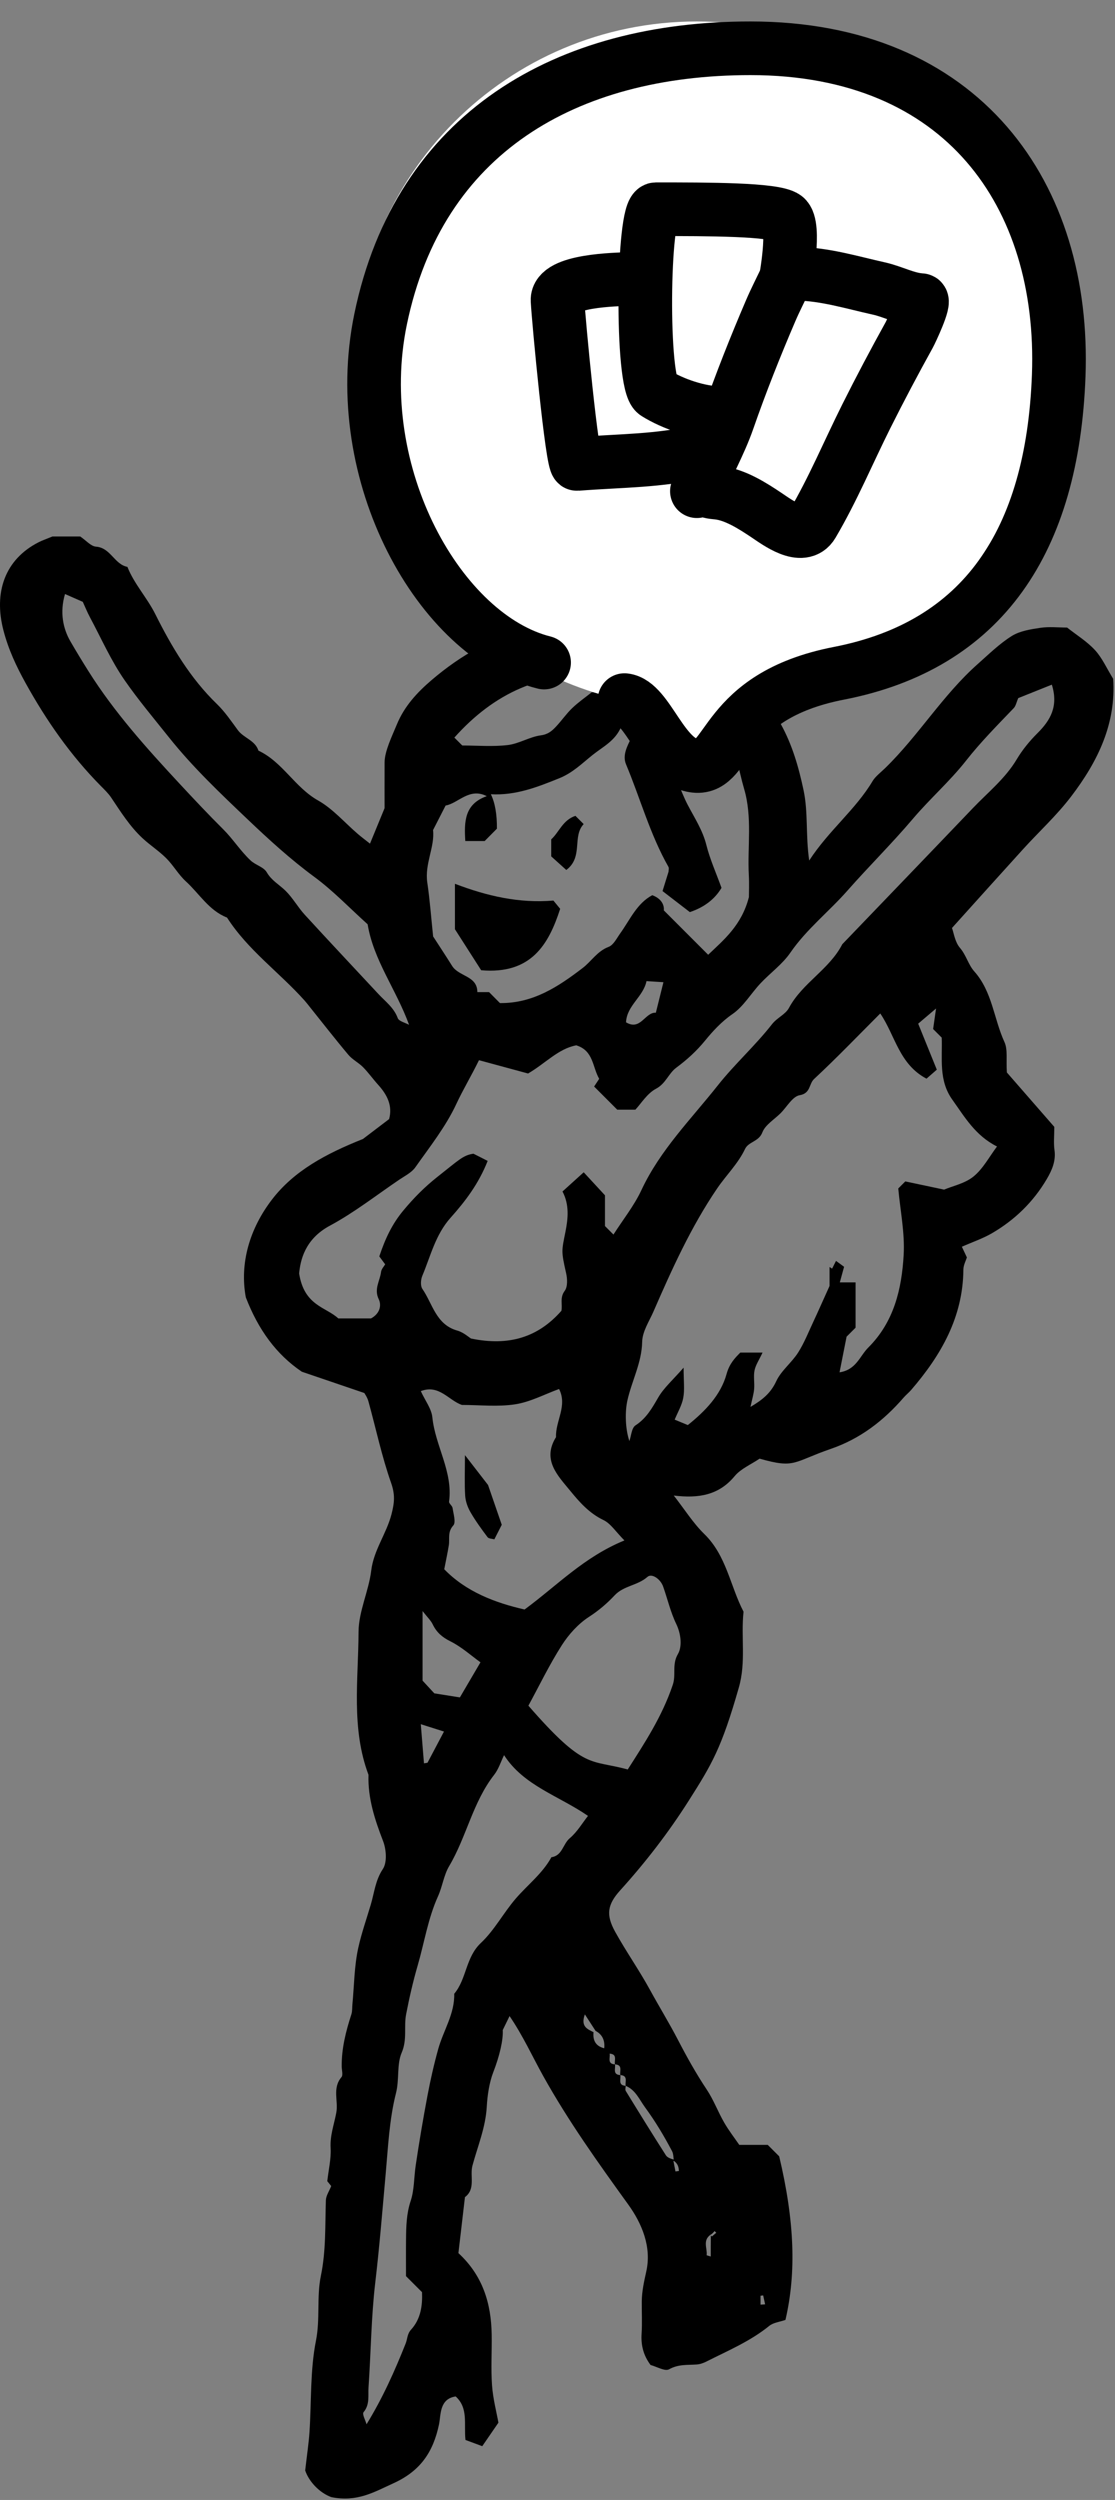
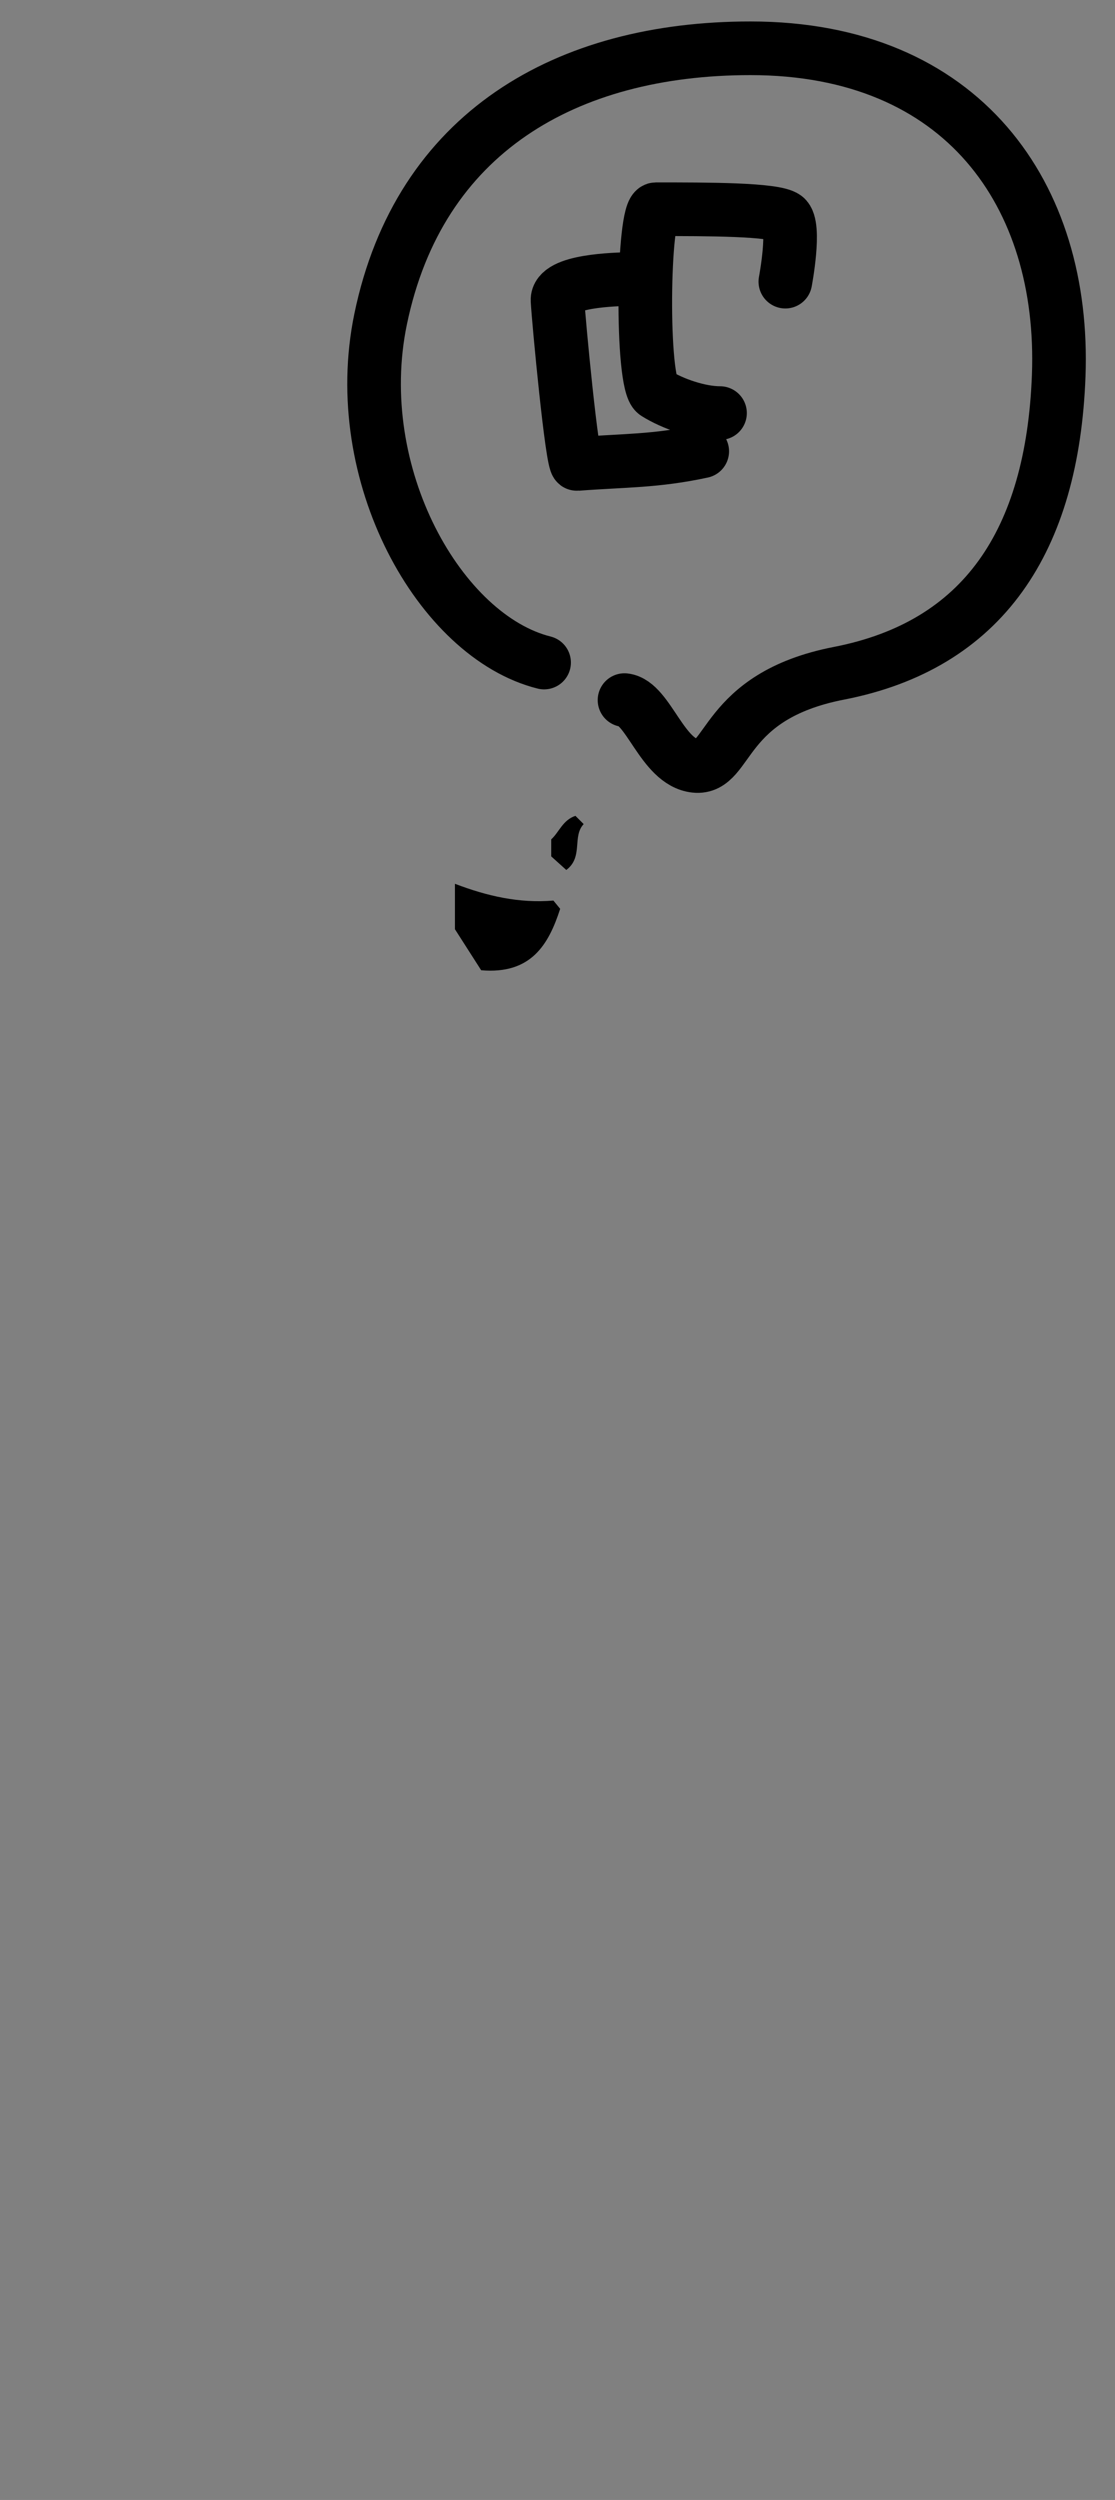
<svg xmlns="http://www.w3.org/2000/svg" width="208" height="466" viewBox="0 0 208 466" fill="none">
  <rect x="0" y="0" width="208" height="466" fill="#808080" stroke="none" />
-   <path d="M141.7 271.894C140.099 272.982 138.199 273.764 137.041 275.16C134.084 278.726 130.304 279.33 125.687 278.769C127.742 281.396 129.315 283.928 131.387 285.946C135.529 289.98 136.21 295.638 138.706 300.429C138.192 305.108 139.198 309.758 137.833 314.539C134.595 325.883 132.791 328.865 128.469 335.669C124.687 341.622 120.418 347.141 115.703 352.354C113.313 354.997 112.991 356.904 114.754 360.087C116.789 363.762 119.226 367.215 121.242 370.9C122.956 374.032 124.835 377.083 126.469 380.231C128.125 383.419 129.848 386.511 131.839 389.496C133.116 391.41 133.929 393.628 135.083 395.632C135.949 397.137 137.027 398.519 137.909 399.808H143.219C143.942 400.53 144.649 401.237 145.356 401.943C148.216 413.969 148.579 423.627 146.523 432.436C145.495 432.798 144.283 432.915 143.493 433.555C139.936 436.435 135.762 438.179 131.744 440.212C131.2 440.487 130.575 440.701 129.974 440.743C128.231 440.865 126.541 440.668 124.822 441.637C124.046 442.074 122.495 441.135 121.363 440.839C120.019 439.048 119.549 437.137 119.689 434.984C119.818 432.994 119.7 430.989 119.721 428.991C119.741 427.078 120.15 425.261 120.568 423.378C121.579 418.825 119.756 414.469 117.187 410.912C111.575 403.14 106.015 395.371 101.34 386.979C99.305 383.326 97.585 379.508 95.059 375.797C94.835 376.255 94.558 376.823 93.784 378.406C93.891 380.259 93.199 383.224 92.022 386.257C91.282 388.164 90.924 390.549 90.802 392.725C90.586 396.559 89.108 400.066 88.137 403.662C87.611 405.608 88.782 408.014 86.734 409.55C86.324 413.064 85.914 416.578 85.516 419.983C90.081 424.189 91.623 429.381 91.722 435.128C91.776 438.291 91.56 441.468 91.785 444.616C91.966 447.14 92.628 449.63 92.979 451.588C91.809 453.288 91.005 454.457 89.963 455.972C89.027 455.625 87.888 455.202 86.833 454.81C86.512 451.805 87.41 448.9 85.009 446.701C81.937 447.148 82.264 450.167 81.896 451.915C80.8 457.115 78.391 460.618 73.377 462.891C69.836 464.496 66.623 466.457 61.793 465.465C59.548 464.636 57.614 462.528 56.932 460.499C57.284 457.422 57.598 455.394 57.733 453.354C58.111 447.667 57.84 441.86 58.939 436.321C59.752 432.224 59.046 428.151 59.856 424.23C60.829 419.523 60.636 414.843 60.791 410.136C60.82 409.266 61.422 408.415 61.788 407.483C61.504 407.133 61.203 406.762 61.053 406.576C61.296 404.411 61.791 402.383 61.676 400.389C61.543 398.062 62.327 395.987 62.736 393.803C63.144 391.623 61.953 389.234 63.699 387.185C64.028 386.799 63.753 385.893 63.745 385.227C63.702 381.859 64.516 378.655 65.545 375.482C65.739 374.884 65.684 374.206 65.745 373.565C66.078 370.04 66.083 366.441 66.849 363.012C67.45 360.322 68.385 357.663 69.177 354.994C69.826 352.805 70.018 350.493 71.416 348.399C72.24 347.167 72.066 344.74 71.466 343.188C69.916 339.175 68.599 335.185 68.743 330.83C65.482 322.142 66.856 313.082 66.887 304.182C66.9 300.374 68.782 296.609 69.251 292.756C69.717 288.923 72.083 285.91 73.027 282.28C73.587 280.129 73.729 278.601 72.965 276.434C71.217 271.472 70.129 266.28 68.723 261.195C68.52 260.462 68.042 259.805 67.969 259.661C63.778 258.234 60.123 256.99 56.304 255.69C51.55 252.476 48.189 247.872 45.853 241.818C44.687 235.469 46.566 229.044 50.722 223.618C54.838 218.244 60.783 215.064 67.705 212.309C68.885 211.413 70.675 210.053 72.588 208.6C73.262 206.124 72.246 204.091 70.562 202.228C69.588 201.15 68.742 199.953 67.725 198.921C66.891 198.076 65.746 197.517 64.99 196.62C62.514 193.679 60.154 190.641 57.749 187.641C57.447 187.265 57.156 186.88 56.836 186.521C52.124 181.251 46.227 177.09 42.353 171.037C38.979 169.722 37.188 166.584 34.673 164.289C33.292 163.029 32.345 161.304 31.015 159.977C29.654 158.619 28.003 157.557 26.59 156.246C24.23 154.057 22.529 151.34 20.751 148.686C20.211 147.881 19.486 147.191 18.799 146.495C13.17 140.801 8.642 134.305 4.774 127.323C3.046 124.203 1.575 121.074 0.647 117.521C-1.206 110.422 0.904 104.29 7.194 101.08C7.876 100.731 8.611 100.486 9.788 100H14.963C16.064 100.743 16.949 101.826 17.91 101.898C20.645 102.102 21.332 105.206 23.767 105.666C25.035 108.871 27.426 111.39 28.976 114.488C32.007 120.546 35.491 126.428 40.471 131.239C41.955 132.672 43.138 134.431 44.372 136.104C45.462 137.582 47.595 137.986 48.212 139.919C52.719 142.032 54.998 146.766 59.337 149.208C62.106 150.767 64.296 153.349 66.759 155.457C67.465 156.062 68.214 156.616 69.022 157.255C69.897 155.127 70.652 153.293 71.742 150.644C71.742 148.406 71.732 145.256 71.745 142.105C71.754 140 73.135 137.222 74.025 135.058C75.439 131.623 77.831 129.062 80.504 126.776C86.019 122.059 92.153 118.608 99.37 116.815C103.32 115.834 107.14 115.989 110.984 116.101C113.359 116.17 115.686 117.435 117.906 118.587C119.275 119.298 121.103 119.128 121.997 120.758C122.368 121.435 122.718 122.122 123.181 123.001C125.254 122.716 127.583 123.654 129.575 121.97C131.01 122.527 132.432 123.119 133.882 123.636C139.523 125.649 142.928 130.031 145.669 134.992C147.78 138.812 148.973 142.923 149.896 147.265C150.79 151.463 150.265 155.637 150.954 160.406C154.62 154.772 159.601 150.932 162.801 145.563C163.286 144.748 164.351 143.93 165.151 143.151C171.367 137.097 175.885 129.543 182.396 123.775C184.449 121.957 186.438 119.995 188.741 118.553C190.252 117.607 192.246 117.302 194.072 117.028C195.701 116.783 197.396 116.976 199.061 116.976C200.819 118.363 202.778 119.564 204.274 121.19C205.619 122.654 206.457 124.584 207.657 126.532C208.217 134.852 204.859 141.864 199.794 148.495C197.08 152.048 193.84 155.002 190.876 158.261C186.57 162.998 182.295 167.762 177.588 172.978C177.929 173.897 178.139 175.591 179.066 176.669C180.243 178.037 180.639 179.83 181.741 181.064C185.125 184.856 185.386 189.908 187.38 194.247C188.018 195.635 187.672 197.476 187.827 199.908C190.522 202.997 193.675 206.61 196.676 210.049C196.676 211.716 196.526 213.066 196.711 214.368C197.002 216.419 196.232 218.146 195.27 219.782C192.768 224.037 189.309 227.396 185.057 229.871C183.348 230.866 181.435 231.51 179.433 232.394C179.77 233.111 180.032 233.668 180.368 234.383C180.186 234.983 179.724 235.809 179.717 236.639C179.648 245.512 175.553 252.617 169.978 259.086C169.544 259.589 169.01 260.006 168.575 260.508C164.85 264.809 160.489 268.173 155.038 270.054C147.872 272.526 148.394 273.788 141.7 271.894ZM115.718 386.8C115.869 387.558 115.223 388.713 116.718 388.799C116.718 389.123 116.592 389.525 116.737 389.761C119.201 393.775 121.678 397.782 124.218 401.748C124.52 402.221 125.205 402.449 126.489 402.763C126.201 402.778 125.913 402.793 125.625 402.807C125.753 403.458 125.88 404.109 126.008 404.761C126.223 404.731 126.438 404.702 126.653 404.673C126.598 404.036 126.544 403.4 125.713 402.79C125.608 402.184 125.645 401.504 125.373 400.986C123.881 398.156 122.25 395.422 120.344 392.827C119.252 391.34 118.574 389.571 116.718 388.799C116.567 388.041 117.214 386.885 115.718 386.8C115.568 386.043 116.214 384.887 114.719 384.801C114.568 384.044 115.215 382.888 113.719 382.803C113.386 382.47 113.053 382.136 112.72 381.803C112.881 380.253 112.299 379.197 111.102 378.558C110.511 377.648 109.92 376.737 109.104 375.48C108.269 377.791 109.61 378.225 110.721 378.805C110.561 380.356 111.142 381.412 112.72 381.803C113.053 382.136 113.386 382.47 113.719 382.803C113.87 383.56 113.224 384.716 114.719 384.801C114.87 385.559 114.223 386.715 115.718 386.8ZM132.589 416.527C130.995 417.611 131.995 419.14 131.819 420.363C131.813 420.401 132.231 420.501 132.589 420.617C132.589 419.275 132.589 418.028 132.605 416.69L132.8 416.885C133.072 416.653 133.344 416.421 133.617 416.189C133.512 416.083 133.406 415.978 133.301 415.874C133.069 416.146 132.837 416.418 132.589 416.527ZM114.44 230.123C116.236 227.314 118.298 224.743 119.654 221.841C123.144 214.369 128.919 208.616 133.924 202.297C137.064 198.332 140.892 194.91 144.006 190.927C144.986 189.672 146.513 189.117 147.184 187.868C149.69 183.209 154.713 180.704 157.127 176.007C165.254 167.548 173.393 159.102 181.499 150.625C184.314 147.681 187.533 145.121 189.673 141.533C190.729 139.762 192.083 138.112 193.548 136.655C195.99 134.229 197.465 131.621 196.218 127.621C194.016 128.502 191.903 129.348 189.95 130.129C189.617 130.892 189.504 131.583 189.105 132C186.055 135.183 182.962 138.291 180.215 141.787C177.196 145.626 173.476 148.878 170.285 152.639C166.392 157.227 162.075 161.488 158.078 166.022C154.616 169.949 150.452 173.203 147.432 177.589C145.947 179.747 143.685 181.359 141.863 183.301C140.085 185.196 138.704 187.61 136.627 189.034C134.613 190.413 132.941 192.242 131.568 193.924C129.931 195.931 128.167 197.526 126.15 199.024C124.704 200.098 124.204 201.981 122.372 202.946C120.715 203.82 119.595 205.709 118.527 206.844H115.145C113.658 205.357 112.245 203.944 110.832 202.531C111.158 202.038 111.483 201.545 111.779 201.095C110.499 198.903 110.747 195.85 107.502 194.85C104.149 195.478 101.769 198.204 98.51 200.103C95.599 199.314 92.441 198.458 89.352 197.62C87.894 200.604 86.374 203.101 85.129 205.778C83.168 209.993 80.186 213.75 77.477 217.589C76.781 218.577 75.521 219.189 74.47 219.902C70.183 222.807 66.066 226.037 61.525 228.475C56.843 230.988 56.031 234.958 55.803 237.374C56.738 243.42 60.814 243.615 63.108 245.757H69.213C70.939 244.818 71.178 243.258 70.653 242.177C69.725 240.263 70.881 238.766 71.082 237.098C71.149 236.544 71.646 236.041 71.855 235.677C71.302 234.931 70.932 234.432 70.758 234.197C71.868 230.865 73.151 228.148 75.26 225.619C77.22 223.268 79.219 221.247 81.628 219.347C85.721 216.119 86.394 215.345 88.319 215.052C89.582 215.69 90.33 216.068 90.973 216.393C89.277 220.692 86.767 223.956 84.055 226.988C81.228 230.149 80.334 234.117 78.78 237.816C78.483 238.524 78.405 239.693 78.794 240.257C80.71 243.034 81.323 246.901 85.305 248.023C86.461 248.349 87.452 249.255 87.867 249.504C94.91 250.961 100.368 249.294 104.729 244.335C104.97 243.153 104.385 241.893 105.346 240.616C105.909 239.867 105.85 238.39 105.613 237.344C104.659 233.144 104.771 233.194 105.492 229.56C105.974 227.128 106.233 224.549 104.931 222.095C106.222 220.928 107.524 219.751 108.889 218.517C110.309 220.054 111.433 221.27 112.855 222.808V228.538C113.384 229.067 113.737 229.421 114.44 230.123ZM164.211 188.911C160.101 193.02 156.091 197.199 151.856 201.137C150.885 202.041 151.245 203.801 149.182 204.148C147.844 204.372 146.797 206.323 145.619 207.501C144.442 208.678 142.759 209.662 142.215 211.082C141.548 212.827 139.638 212.797 138.989 214.162C137.673 216.93 135.471 219.049 133.788 221.518C128.902 228.689 125.325 236.618 121.872 244.54C121.103 246.303 119.833 248.175 119.793 250.139C119.713 254.022 117.865 257.377 117.044 261.024C116.582 263.077 116.611 266.227 117.408 268.618C117.757 267.643 117.822 266.168 118.542 265.699C120.574 264.375 121.631 262.503 122.789 260.499C123.839 258.683 125.521 257.234 127.524 254.933C127.524 257.436 127.74 259.043 127.46 260.559C127.2 261.968 126.41 263.278 125.858 264.622C126.827 265.022 127.625 265.352 128.312 265.636C131.563 263.038 134.461 260.039 135.535 256.133C136.081 254.148 137.134 253.101 138.102 252.124H142.252C141.607 253.502 140.963 254.427 140.757 255.44C140.53 256.56 140.784 257.768 140.681 258.925C140.594 259.898 140.295 260.852 139.998 262.249C142.235 260.941 143.774 259.688 144.806 257.463C145.723 255.487 147.674 254.019 148.875 252.139C150.028 250.333 150.825 248.296 151.741 246.343C152.656 244.39 153.524 242.415 154.748 239.709V236.17C154.908 236.271 155.068 236.372 155.227 236.473C155.513 235.91 155.798 235.347 155.957 235.032C156.705 235.579 157.228 235.961 157.462 236.132C157.178 237.169 156.962 237.96 156.666 239.041H159.606V247.481C158.934 248.152 158.346 248.741 157.928 249.158C157.467 251.489 157.055 253.573 156.613 255.805C159.736 255.334 160.383 252.773 161.974 251.188C166.783 246.398 168.206 240.277 168.574 233.958C168.815 229.809 167.935 225.595 167.568 221.531C168.174 220.925 168.645 220.454 168.882 220.218C171.296 220.729 173.534 221.202 176.119 221.749C177.734 221.066 180.022 220.599 181.622 219.291C183.397 217.841 184.544 215.624 185.989 213.709C181.945 211.678 179.96 208.209 177.651 204.978C175.067 201.364 175.821 197.29 175.677 193.417C175.004 192.743 174.415 192.155 174.073 191.813C174.227 190.736 174.351 189.866 174.619 187.984C173.008 189.351 172.221 190.019 171.284 190.814C172.5 193.813 173.6 196.527 174.759 199.388C174.1 199.963 173.407 200.568 172.835 201.066C167.715 198.363 166.997 193.002 164.211 188.911ZM93.263 186.978C99.45 187.042 104.147 183.913 108.679 180.451C110.33 179.19 111.41 177.303 113.539 176.496C114.453 176.151 115.054 174.883 115.709 173.971C117.539 171.423 118.808 168.391 121.681 166.866C123.559 167.568 123.928 168.877 123.83 169.694C126.741 172.605 129.303 175.166 132.107 177.97C134.992 175.212 138.354 172.497 139.706 167.22C139.706 166.465 139.781 164.797 139.692 163.138C139.405 157.781 140.381 152.389 138.813 147.045C138.3 145.296 137.881 143.33 137.451 141.561C137.042 139.876 135.312 138.241 134.525 136.327C133.949 134.926 131.644 135.212 131.329 133.215C131.246 132.687 129.822 132.16 128.948 132.006C125.998 131.487 123.018 131.137 120.41 130.772C118.568 132.614 116.606 133.789 115.871 135.493C114.737 138.124 112.519 139.155 110.55 140.725C108.562 142.31 106.856 144.046 104.338 145.063C100.245 146.717 96.219 148.301 91.567 148.049C92.344 149.635 92.721 151.774 92.697 154.467C91.869 155.303 91.05 156.13 90.414 156.771H86.802C86.567 153.129 86.665 149.855 90.809 148.406C87.533 146.734 85.502 149.745 83.126 150.153C82.309 151.75 81.606 153.123 80.783 154.73C81.139 157.851 79.197 161.016 79.708 164.488C80.197 167.815 80.442 171.177 80.798 174.555C81.975 176.376 83.181 178.199 84.342 180.051C85.6 182.057 89.041 181.863 89.05 184.93H91.235C91.816 185.517 92.401 186.108 93.263 186.978ZM75.739 424.276C75.739 422.01 75.719 419.686 75.745 417.364C75.772 414.964 75.818 412.639 76.614 410.244C77.29 408.212 77.219 405.868 77.543 403.678C78.193 399.287 78.934 394.912 79.759 390.554C80.31 387.645 80.966 384.746 81.763 381.895C82.721 378.469 84.836 375.379 84.735 371.641C87.07 368.86 86.852 364.848 89.715 362.162C92.231 359.8 93.913 356.575 96.19 353.925C98.41 351.342 101.19 349.244 102.866 346.186C104.909 345.915 105 343.729 106.283 342.65C107.673 341.482 108.64 339.809 109.69 338.486C104.214 334.713 97.698 332.867 94.031 327.159C93.438 328.365 93.019 329.758 92.184 330.826C88.199 335.923 87.029 342.386 83.787 347.848C82.785 349.537 82.533 351.653 81.71 353.47C79.843 357.592 79.166 362.075 77.919 366.363C77.062 369.308 76.348 372.407 75.759 375.476C75.31 377.814 75.999 380.141 74.929 382.631C73.993 384.808 74.523 387.588 73.87 390.161C72.621 395.081 72.394 400.263 71.94 405.301C71.333 412.03 70.799 418.737 70.005 425.464C69.247 431.882 69.197 438.482 68.748 444.998C68.64 446.579 69.02 448.193 67.819 449.64C67.526 449.993 68.166 451.12 68.378 451.891C71.431 446.919 73.65 441.914 75.676 436.831C76.016 435.979 75.942 435.063 76.695 434.235C78.498 432.256 78.83 429.751 78.727 427.263C77.68 426.216 76.738 425.274 75.739 424.276ZM116.483 287.139C114.884 285.537 113.935 283.992 112.561 283.335C109.93 282.078 108.09 279.987 106.384 277.898C104.08 275.075 101.062 272.145 103.725 267.882C103.592 264.893 105.897 262.068 104.294 258.911C101.574 259.9 98.917 261.333 96.106 261.765C92.865 262.265 89.488 261.882 86.17 261.882C83.693 261.047 81.924 257.998 78.499 259.307C79.324 261.1 80.492 262.589 80.653 264.179C81.192 269.528 84.525 274.306 83.773 279.899C83.725 280.259 84.368 280.671 84.428 281.095C84.584 282.199 85.085 283.771 84.561 284.346C83.452 285.562 83.919 286.808 83.724 288.045C83.507 289.424 83.205 290.789 82.873 292.509C86.933 296.704 92.365 298.764 97.857 300.015C103.991 295.5 108.945 290.225 116.483 287.139ZM125.466 314.163C126.195 312.182 125.286 310.327 126.465 308.315C127.257 306.963 127.085 304.635 126.146 302.694C125.082 300.494 124.528 298.05 123.705 295.728C123.211 294.335 121.598 293.207 120.777 293.935C118.955 295.551 116.352 295.564 114.665 297.365C113.246 298.881 111.689 300.211 109.884 301.378C107.871 302.68 106.098 304.644 104.795 306.686C102.478 310.316 100.595 314.223 98.57 317.942C109.162 330.086 110.061 327.888 117.102 329.837C120.259 324.895 123.488 319.993 125.466 314.163ZM12.128 110.727C11.11 114.172 11.779 117.206 13.122 119.53C14.192 121.382 15.347 123.278 16.512 125.128C21.316 132.759 27.337 139.455 33.447 146.028C36.134 148.919 38.859 151.817 41.669 154.611C43.439 156.372 44.87 158.635 46.753 160.399C47.658 161.246 49.191 161.611 49.757 162.589C50.655 164.141 52.103 164.899 53.27 166.046C54.622 167.375 55.567 169.108 56.855 170.514C61.396 175.472 66.011 180.362 70.591 185.285C71.898 186.69 73.481 187.828 74.199 189.779C74.419 190.375 75.582 190.623 76.313 191.03C73.925 184.457 69.679 178.991 68.582 172.289C65.216 169.26 62.151 166.039 58.626 163.445C54.185 160.177 50.128 156.473 46.178 152.712C41.078 147.858 35.953 143.009 31.511 137.437C28.719 133.934 25.807 130.478 23.262 126.814C20.722 123.158 18.893 119.006 16.779 115.057C16.272 114.11 15.871 113.107 15.447 112.186C14.42 111.735 13.437 111.302 12.128 110.727ZM86.234 138.962C89.071 138.962 91.93 139.213 94.72 138.88C96.824 138.629 98.8 137.348 100.906 137.065C102.252 136.883 102.981 136.235 103.742 135.423C104.782 134.313 105.654 133.037 106.748 131.99C107.899 130.887 109.227 129.969 110.385 129.045C111.904 128.953 113.325 128.867 114.703 128.783V127.302C114.275 127.194 113.792 127.154 113.394 126.95C112.972 126.733 112.63 126.361 112.215 126.026C101.101 125.048 92.105 129.255 84.76 137.488C85.18 137.908 85.533 138.261 86.234 138.962ZM85.791 316.4C86.975 314.382 88.215 312.269 89.631 309.857C87.899 308.615 86.099 306.979 84.004 305.938C82.461 305.171 81.429 304.259 80.711 302.765C80.37 302.058 79.751 301.486 78.829 300.302V313.274C79.679 314.194 80.46 315.039 81.02 315.644C82.657 315.904 84.01 316.118 85.791 316.4ZM122.349 188.769C122.866 186.688 123.275 185.044 123.763 183.083C122.813 183.023 121.917 182.965 120.605 182.881C119.994 185.832 116.928 187.414 116.783 190.56C119.515 192.202 120.307 188.66 122.349 188.769ZM78.499 321.392C78.748 324.469 78.92 326.58 79.091 328.691C79.209 328.671 79.326 328.651 79.75 328.58C80.644 326.887 81.626 325.028 82.824 322.762C81.486 322.338 80.346 321.977 78.499 321.392ZM141.875 429.589C142.161 429.57 142.446 429.552 142.731 429.534C142.61 428.977 142.489 428.421 142.368 427.864C142.203 427.886 142.039 427.909 141.875 427.931V429.589Z" fill="black" />
-   <path d="M134.595 165.499C133.341 167.611 131.372 169.117 128.689 170.018C127.201 168.874 125.606 167.648 123.593 166.099C123.886 165.158 124.291 163.857 124.713 162.498C124.713 162.236 124.838 161.834 124.695 161.583C121.262 155.544 119.45 148.833 116.787 142.476C116.06 140.741 117.053 139.013 117.792 137.484C118.269 136.497 119.369 135.812 120.15 135.031C122.907 136.603 122.27 140.049 124.272 142.261C126.153 144.34 126.921 147.406 128.269 149.991C129.549 152.443 131.073 154.733 131.768 157.504C132.436 160.167 133.586 162.71 134.595 165.499Z" fill="black" />
  <path d="M89.763 180.856C88.229 178.46 86.613 175.936 84.867 173.208V164.74C90.9 167.044 96.879 168.406 103.235 167.866C103.643 168.364 104.06 168.875 104.497 169.409C102.337 176.098 99.058 181.65 89.763 180.856Z" fill="black" />
  <path d="M105.641 162.164C104.767 161.377 103.839 160.542 102.831 159.634V156.453C104.252 155.204 104.974 152.846 107.346 152.076L108.883 153.612C106.699 155.917 108.857 159.755 105.641 162.164Z" fill="black" />
-   <path d="M93.601 284.222C93.25 284.911 92.76 285.87 92.216 286.937C91.796 286.813 91.171 286.823 90.95 286.529C89.82 285.027 88.706 283.499 87.768 281.875C87.241 280.962 86.846 279.861 86.779 278.819C86.633 276.549 86.734 274.263 86.734 271.239C88.668 273.738 90.099 275.585 91.045 276.808C92.026 279.653 92.779 281.839 93.601 284.222Z" fill="black" />
-   <path fill-rule="evenodd" clip-rule="evenodd" d="M140.654 131.846C141.229 131.271 141.969 130.888 142.766 130.727C171.996 124.81 194 98.975 194 68C194 32.654 165.346 4 130 4C94.654 4 66 32.654 66 68C66 98.553 87.409 124.105 116.043 130.474C116.811 130.644 117.521 131.021 118.077 131.577L126.672 140.172C128.234 141.734 130.766 141.734 132.328 140.172L140.654 131.846Z" fill="white" />
  <path d="M116.5 130.5C120.961 130.996 123.52 142.111 129.69 142.765C136.213 143.457 134.5 129.778 156.5 125.5C183.343 120.281 196.355 100.924 197.5 70C198.746 36.36 179.6 9 140 9C105.663 9 78.203 24.685 71 59.5C65 88.5 82.127 118.657 101.5 123.5" stroke="black" stroke-width="10" stroke-linecap="round" />
-   <path d="M130.002 91.561C131.757 87.031 134.205 82.881 135.812 78.258C138.191 71.416 140.918 64.56 143.771 57.911C144.623 55.926 145.628 53.976 146.557 52.023C147.135 50.809 147.388 51.001 148.785 51.026C153.954 51.121 158.933 52.663 163.955 53.777C166.599 54.363 169.159 55.798 171.834 55.948C172.706 55.997 169.924 61.873 169.606 62.447C166.841 67.44 164.17 72.48 161.615 77.583C158.238 84.33 155.389 91.203 151.555 97.706C149.679 100.888 144.989 97.364 143.023 96.049C140.4 94.293 137.163 92.211 133.95 91.85C133.26 91.773 132.173 91.728 131.722 91.272" stroke="black" stroke-width="10" stroke-linecap="round" />
  <path d="M134.318 77C130.454 77 125.457 75.272 122.334 73.306C119.54 71.546 119.906 39 122.366 39C131.952 39 144.502 39 146.502 40.5C148.502 42 146.502 52.5 146.502 52.5" stroke="black" stroke-width="10" stroke-linecap="round" />
  <path d="M117.51 52C114.919 52.09 103.802 52.262 104.003 56C104.209 59.844 106.737 86.551 107.623 86.483C116.471 85.81 122.314 86 131.002 84.123" stroke="black" stroke-width="10" stroke-linecap="round" />
</svg>